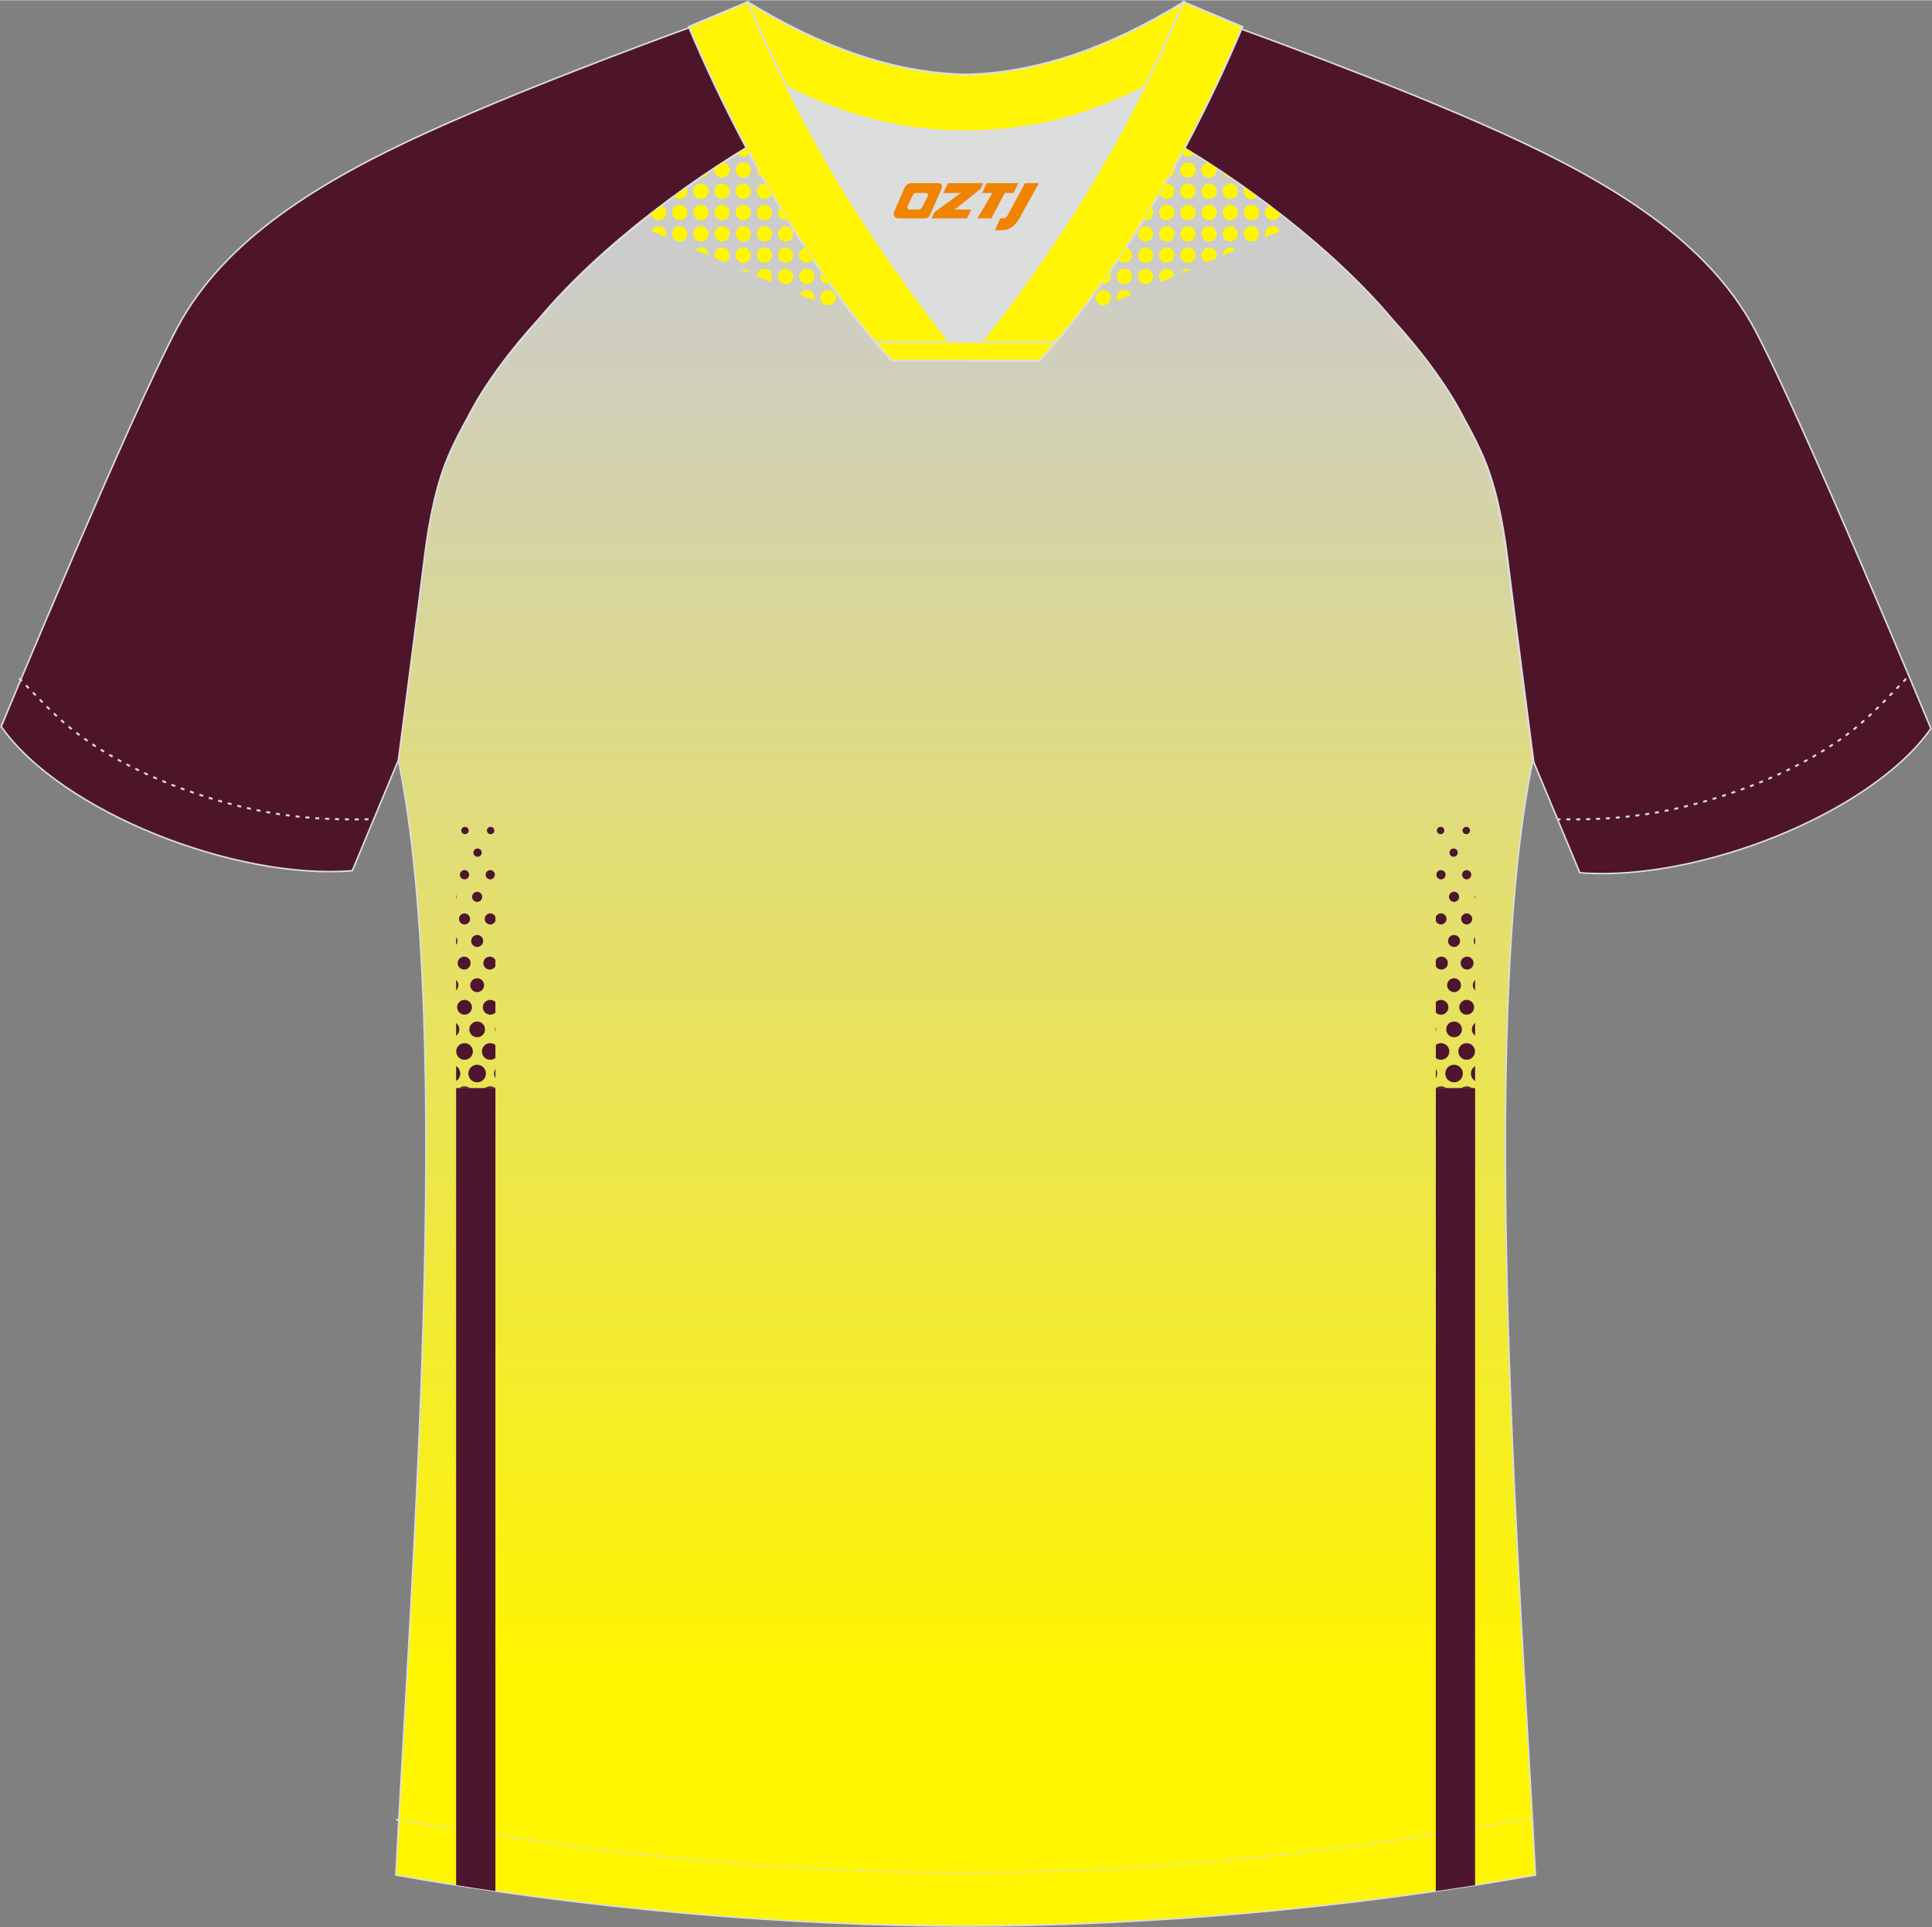
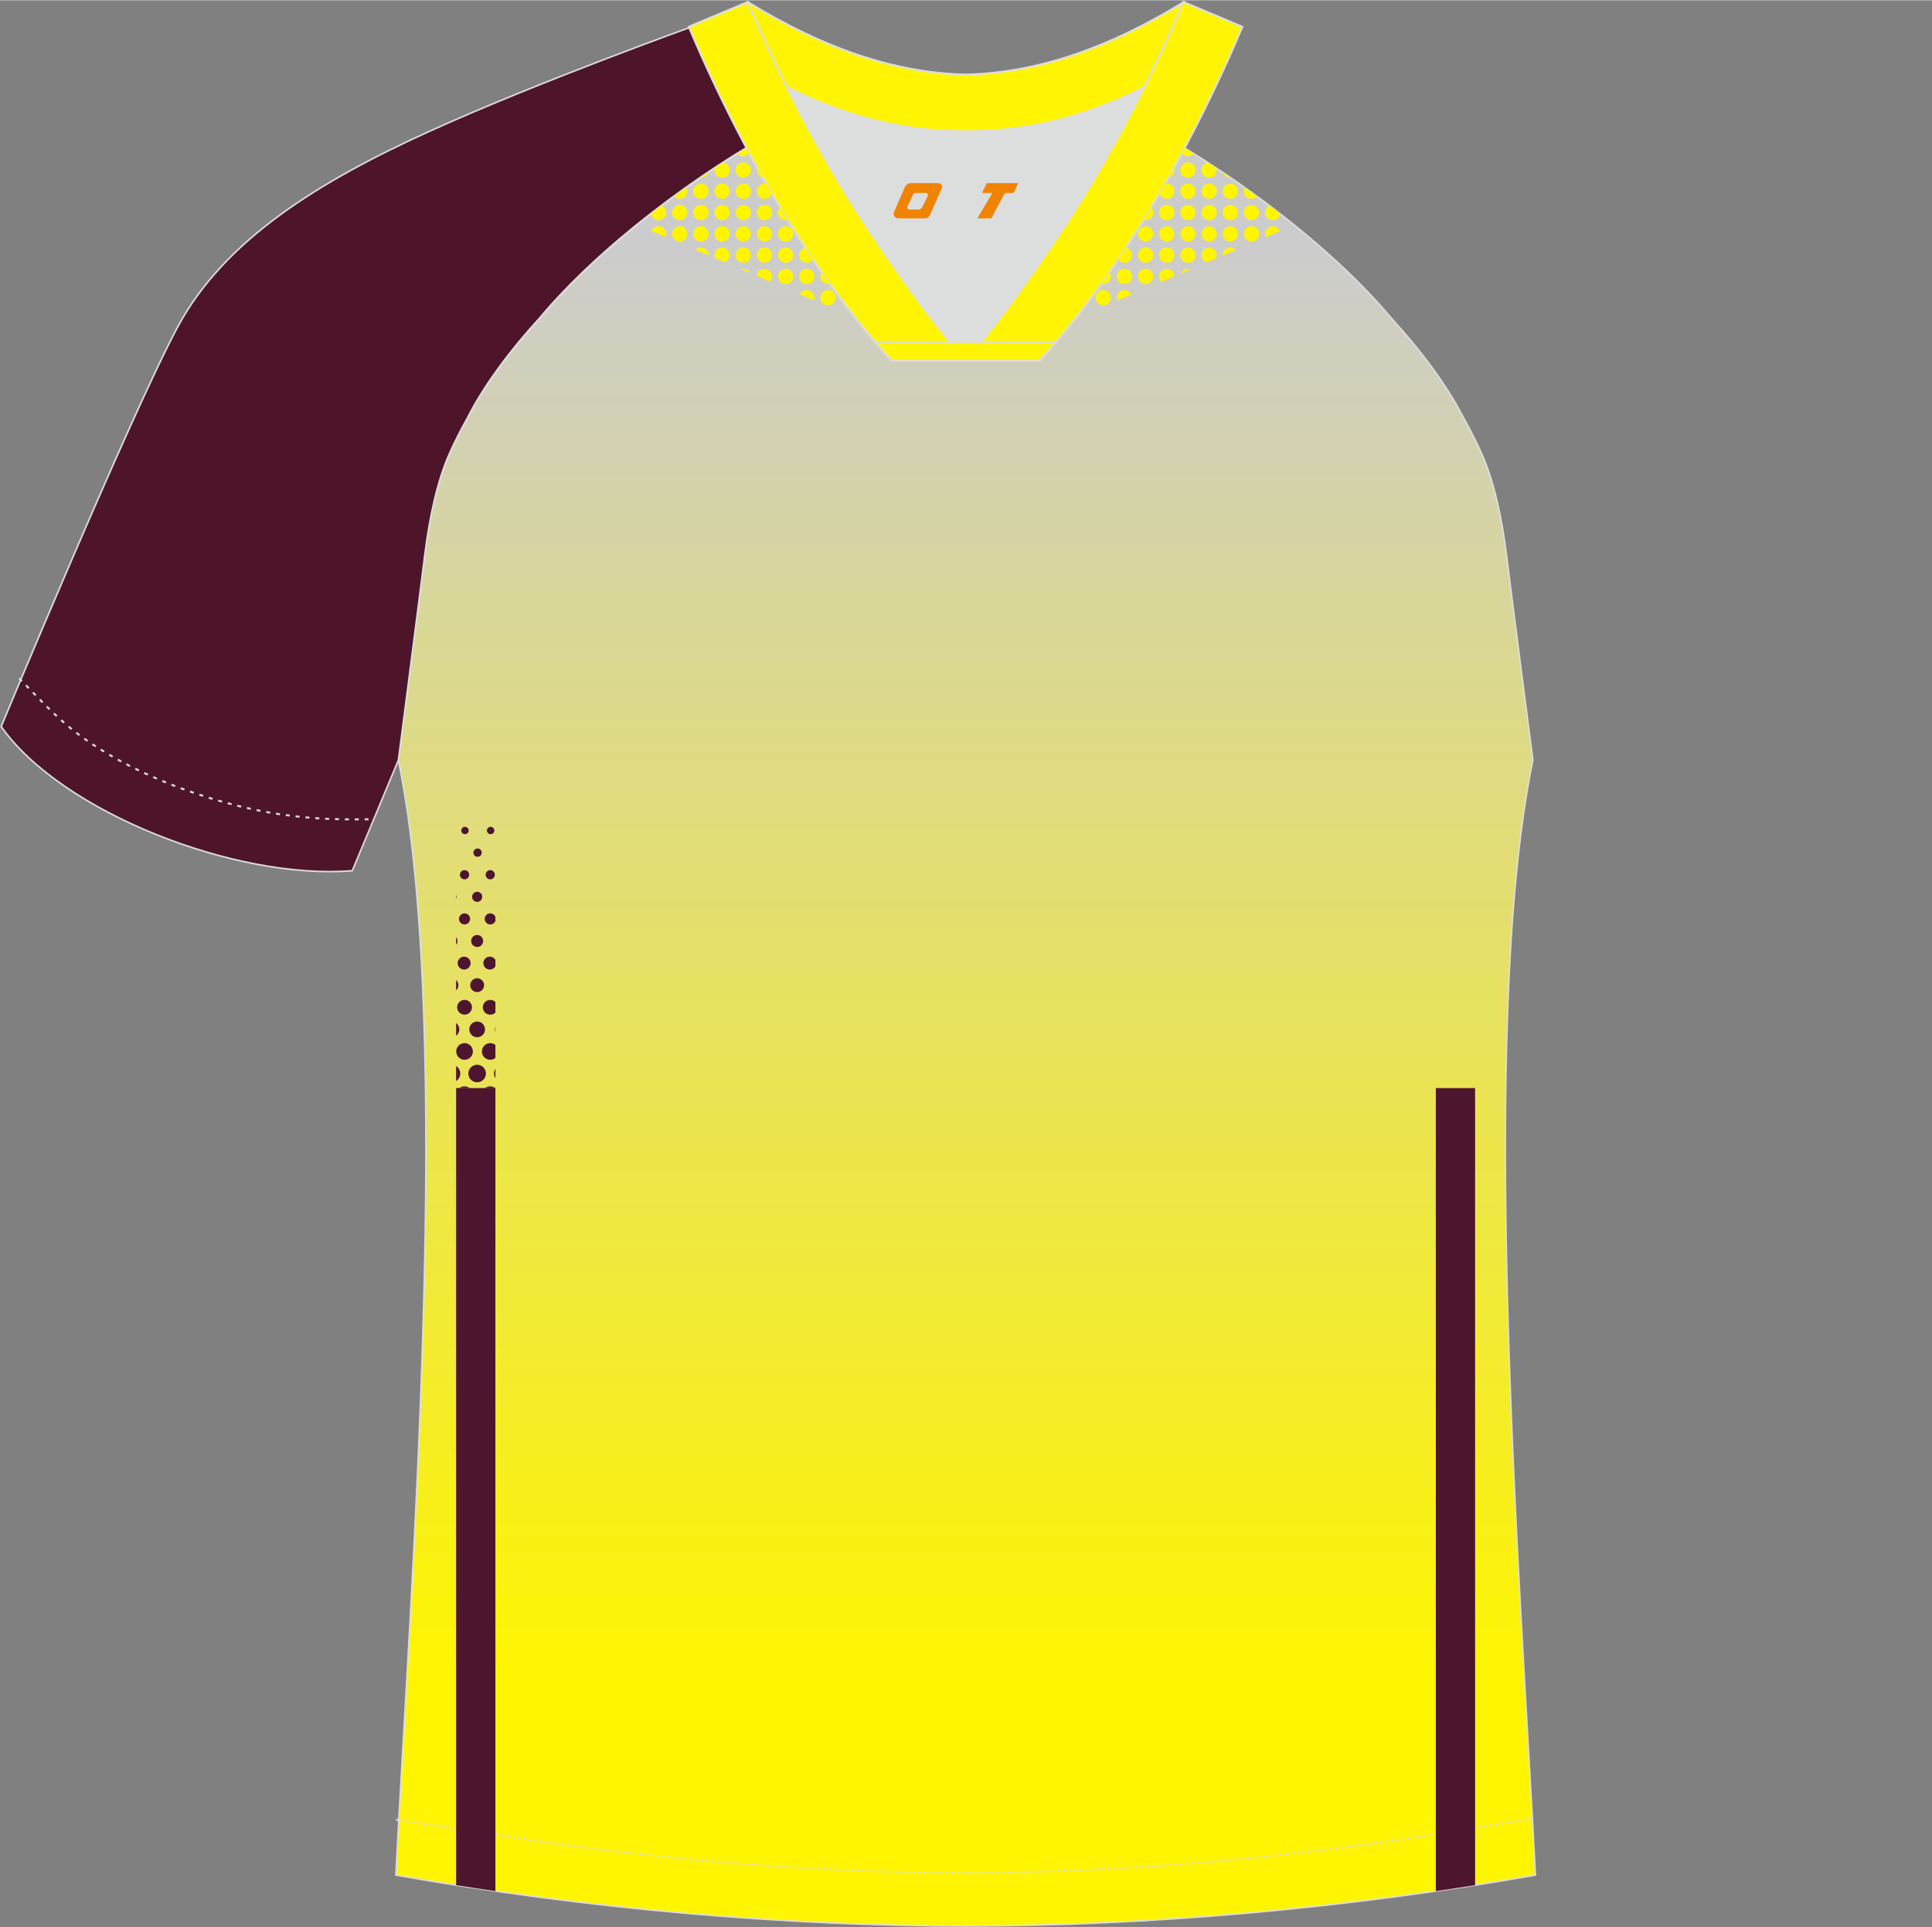
<svg xmlns="http://www.w3.org/2000/svg" version="1.1" id="图层_1" x="0px" y="0px" width="374px" height="373px" viewBox="-118.06 210.33 373.8 372.7" enable-background="new -118.06 210.33 373.8 372.7" xml:space="preserve">
  <rect x="-118.06" y="210.33" width="373.8" height="372.7" fill="#808080" stroke="none" />
  <g id="XMLID_20_">
-     <path fill="#4E152A" stroke="#DCDDDD" stroke-width="0.3" stroke-miterlimit="22.926" d="M104.03,235.06   c7.08-5.95,12.46-12.55,16.99-19.55c0,0,30.63,10.99,51.78,20.61c21.15,9.61,39.54,20.88,48.62,37.85s34.11,77.23,34.11,77.23   c-11.56,16.47-45.26,29.73-67.93,27.9l-8.91-21.4c0,0-3.8-29.24-5.12-39.81c-0.85-6.78-2.31-14.06-4.84-19.68   c-1.01-2.25-2.15-4.48-3.4-6.7c-3.26-6.52-8.77-13.67-13.7-19.02C139.74,258.23,120.39,243.8,104.03,235.06z" />
    <linearGradient id="SVGID_1_" gradientUnits="userSpaceOnUse" x1="-1924.201" y1="587.158" x2="-1924.201" y2="311.36" gradientTransform="matrix(1 0 0 1 1992.971 -52.389)">
      <stop offset="0" style="stop-color:#FFF500" />
      <stop offset="1" style="stop-color:#CCCCCC" />
    </linearGradient>
    <path fill="url(#SVGID_1_)" stroke="#DCDDDD" stroke-width="0.3" stroke-miterlimit="22.926" d="M173.41,317.62   c1.27,10.18,4.85,37.71,5.11,39.69c-10.86,52.55-2.19,162.18,0.49,215.68c-36.81,6.52-75.42,9.83-110.24,9.86   c-34.82-0.03-73.43-3.33-110.24-9.86c2.68-53.5,11.35-163.13,0.49-215.68c0.25-1.98,3.83-29.51,5.1-39.69   c0.85-6.78,2.31-14.06,4.84-19.68c1.01-2.25,2.15-4.48,3.4-6.7c3.26-6.52,8.77-13.67,13.69-19.02   c11.2-13.44,29.03-27.02,44.74-35.86c0.96-0.54-1.02-15.4-0.07-15.91c3.94,3.31,25.19,3.25,30.32,6.12l-2.65,0.68   c6.1,2.82,12.98,4.24,19.71,4.25c6.74-0.01-2.73-1.43,3.36-4.26l5.69-2.51c5.14-2.86,16.2-2.27,20.14-5.59   c0.73,0.39-1.96,16.43-1.22,16.84c15.87,8.82,34.04,22.6,45.4,36.23c4.92,5.36,10.44,12.51,13.7,19.02c1.25,2.22,2.39,4.46,3.4,6.7   C171.1,303.56,172.57,310.84,173.41,317.62z" />
    <path fill="#4E152A" stroke="#DCDDDD" stroke-width="0.3" stroke-miterlimit="22.926" d="M33.67,234.67   c-7.08-5.95-12.46-12.55-16.99-19.54c0,0-30.63,10.99-51.78,20.61c-21.15,9.61-39.54,20.88-48.62,37.85s-34.11,77.23-34.11,77.23   c11.56,16.47,45.25,29.73,67.93,27.89l8.92-21.4c0,0,3.8-29.24,5.12-39.81c0.85-6.78,2.31-14.06,4.84-19.68   c1.01-2.25,2.15-4.48,3.4-6.7c3.26-6.52,8.77-13.67,13.69-19.02C-2.05,257.84,17.3,243.41,33.67,234.67z" />
    <path fill="none" stroke="#DCDDDD" stroke-width="0.38" stroke-miterlimit="22.926" stroke-dasharray="0.765,1.147" d="   M-114.35,341.48c2.92,3.02,6.09,6.41,9.27,9.1c10.32,8.74,27.36,15.21,41.6,17.27c5.61,0.81,10.34,0.99,16.71,0.91" />
    <path fill="none" stroke="#DCDDDD" stroke-width="0.38" stroke-miterlimit="22.926" stroke-dasharray="0.432,0.648" d="   M-41.42,562.25c1.31,0.21,15.14,2.3,16.45,2.51c30.89,4.95,61.95,7.77,93.3,7.77c30.85,0,61.41-2.73,91.81-7.53   c1.81-0.28,16.13-2.59,17.93-2.89" />
-     <path fill="none" stroke="#DCDDDD" stroke-width="0.38" stroke-miterlimit="22.926" stroke-dasharray="0.765,1.147" d="   M250.74,341.56c-2.9,3-6.04,6.35-9.19,9.02c-10.31,8.74-27.36,15.21-41.6,17.27c-5.61,0.81-10.34,0.99-16.71,0.91" />
    <path fill="#FFF503" stroke="#DCDDDD" stroke-width="0.38" stroke-miterlimit="22.926" d="M27.3,223.23   c13.69,8.44,27.53,12.57,41.51,12.42c13.98,0.15,27.82-3.98,41.51-12.42c1.75-6.97,0.68-12.56,0.68-12.56   c-14.63,8.96-28.42,13.72-42.2,14.04c-13.77-0.31-27.57-5.07-42.2-14.04C26.62,210.66,25.55,216.26,27.3,223.23z" />
    <path fill="#DCDDDD" d="M99.98,228.77c-10.31,4.7-20.7,6.99-31.17,6.88c-10.47,0.11-20.86-2.17-31.17-6.88   c-1.16-0.53-2.32-1.09-3.48-1.68c4.1,8.24,8.7,16.46,13.6,24.17c4.88,7.67,14.79,21.97,21.04,28.72l-0.04,0.06   c6.25-6.75,16.15-21.05,21.04-28.72c4.91-7.71,9.5-15.93,13.6-24.17l0.02-0.04C102.28,227.69,101.13,228.25,99.98,228.77z" />
    <path fill="#FFF503" stroke="#DCDDDD" stroke-width="0.38" stroke-miterlimit="22.926" d="M33.99,226.74   c-2.69-5.4-5.15-10.81-7.37-16.08l-11.41,4.8c3.2,7.6,6.93,15.5,11.06,23.25c8.22,15.44,17.99,30.33,28.21,41.32h14.28l0.04-0.06   c-6.25-6.75-16.15-21.05-21.04-28.72c-4.91-7.71-9.5-15.93-13.6-24.17C34.1,226.97,34.04,226.86,33.99,226.74z" />
    <path fill="#FFF503" stroke="#DCDDDD" stroke-width="0.38" stroke-miterlimit="22.926" d="M103.54,226.74   c2.68-5.4,5.16-10.81,7.37-16.08l11.4,4.81c-3.2,7.6-6.93,15.5-11.06,23.25c-8.22,15.44-18,30.33-28.21,41.32H68.76l-0.04-0.06   c6.25-6.75,16.15-21.05,21.04-28.72c4.91-7.71,9.5-15.93,13.6-24.17C103.43,226.97,103.49,226.86,103.54,226.74z" />
    <path fill="#FFF501" d="M7.9,251.63c0.68-0.53,1.37-1.06,2.06-1.58c0.52,0.23,0.87,0.75,0.87,1.35c0,0.81-0.66,1.48-1.48,1.48   C8.63,252.88,8.01,252.34,7.9,251.63L7.9,251.63z M12.36,248.27c0.79-0.58,1.59-1.15,2.38-1.72c0.12,0.22,0.19,0.47,0.19,0.73   c0,0.81-0.66,1.48-1.48,1.48C13.02,248.76,12.63,248.57,12.36,248.27L12.36,248.27z M17.49,244.65c0.49-0.33,0.98-0.66,1.46-0.99   c-0.2,0.58-0.75,0.99-1.4,0.99H17.49L17.49,244.65z M20.22,242.81c0.56-0.37,1.12-0.73,1.68-1.09c0.7,0.12,1.23,0.72,1.23,1.46   c0,0.81-0.66,1.48-1.48,1.48s-1.48-0.66-1.48-1.48C20.18,243.05,20.19,242.93,20.22,242.81L20.22,242.81z M24.62,240   c0.59-0.36,1.18-0.73,1.76-1.08c0.18,0.34,0.36,0.68,0.55,1.02c-0.27,0.36-0.7,0.59-1.18,0.59C25.29,240.53,24.89,240.33,24.62,240   L24.62,240z M111.15,238.92c0.59,0.35,1.17,0.71,1.76,1.08c-0.27,0.32-0.68,0.53-1.13,0.53c-0.48,0-0.91-0.23-1.18-0.59   L111.15,238.92L111.15,238.92z M115.63,241.72c0.56,0.36,1.12,0.73,1.68,1.09c0.03,0.12,0.04,0.24,0.04,0.36   c0,0.81-0.66,1.48-1.48,1.48s-1.48-0.66-1.48-1.48C114.4,242.44,114.93,241.83,115.63,241.72L115.63,241.72z M118.58,243.66   c0.49,0.33,0.98,0.66,1.46,0.99h-0.07C119.33,244.65,118.78,244.23,118.58,243.66L118.58,243.66z M122.79,246.56   c0.8,0.56,1.59,1.14,2.38,1.72c-0.27,0.3-0.66,0.49-1.1,0.49c-0.82,0-1.48-0.66-1.48-1.48   C122.59,247.02,122.67,246.77,122.79,246.56L122.79,246.56z M127.57,250.06c0.69,0.52,1.38,1.05,2.06,1.58   c-0.11,0.71-0.72,1.25-1.46,1.25c-0.81,0-1.48-0.66-1.48-1.48C126.69,250.8,127.05,250.29,127.57,250.06L127.57,250.06z    M39.42,268.39c0.06-0.16,0.09-0.34,0.09-0.52c0-0.81-0.66-1.48-1.48-1.48c-0.59,0-1.09,0.34-1.33,0.84L39.42,268.39L39.42,268.39z    M42.14,269.34c0.82,0,1.48-0.66,1.48-1.48s-0.66-1.48-1.48-1.48c-0.81,0-1.48,0.66-1.48,1.48S41.32,269.34,42.14,269.34   L42.14,269.34z M44.86,268.42c0.1,0.24,0.25,0.44,0.45,0.6L44.86,268.42L44.86,268.42z M92.21,269.03c0.2-0.16,0.35-0.36,0.45-0.6   L92.21,269.03L92.21,269.03z M95.39,269.34c0.81,0,1.48-0.66,1.48-1.48s-0.66-1.48-1.48-1.48s-1.48,0.66-1.48,1.48   S94.58,269.34,95.39,269.34L95.39,269.34z M100.83,267.26c-0.23-0.51-0.75-0.87-1.35-0.87c-0.82,0-1.48,0.66-1.48,1.48   c0,0.19,0.04,0.38,0.1,0.55L100.83,267.26L100.83,267.26z M35.12,227.57l0.02,0.01l0,0L35.12,227.57L35.12,227.57z M103.26,227.19   l0.07-0.04l0,0L103.26,227.19L103.26,227.19z M43.56,231.2L43.56,231.2l-0.04-0.02L43.56,231.2L43.56,231.2z M59.98,235.17   L59.98,235.17l-0.27-0.03L59.98,235.17L59.98,235.17z M63.97,235.53L63.97,235.53l-0.26-0.02L63.97,235.53L63.97,235.53z    M65.4,235.6L65.4,235.6h0.04H65.4L65.4,235.6z M77.55,235.18L77.55,235.18l0.27-0.03L77.55,235.18L77.55,235.18z M25.75,244.65   c0.81,0,1.48-0.66,1.48-1.48c0-0.82-0.66-1.48-1.48-1.48s-1.48,0.66-1.48,1.48C24.27,243.99,24.93,244.65,25.75,244.65   L25.75,244.65z M28.44,242.72c-0.05,0.14-0.07,0.29-0.07,0.45c0,0.69,0.48,1.28,1.13,1.43C29.14,243.98,28.79,243.35,28.44,242.72   L28.44,242.72z M108.03,244.61c0.65-0.16,1.13-0.74,1.13-1.43c0-0.16-0.02-0.31-0.07-0.45   C108.74,243.35,108.39,243.98,108.03,244.61L108.03,244.61z M111.78,244.65c0.82,0,1.48-0.66,1.48-1.48c0-0.82-0.66-1.48-1.48-1.48   c-0.81,0-1.48,0.66-1.48,1.48C110.3,243.99,110.97,244.65,111.78,244.65L111.78,244.65z M17.56,248.76c0.81,0,1.48-0.66,1.48-1.48   c0-0.81-0.66-1.48-1.48-1.48s-1.48,0.66-1.48,1.48C16.08,248.1,16.74,248.76,17.56,248.76L17.56,248.76z M21.65,248.76   c0.81,0,1.48-0.66,1.48-1.48c0-0.81-0.66-1.48-1.48-1.48s-1.48,0.66-1.48,1.48C20.18,248.1,20.84,248.76,21.65,248.76L21.65,248.76   z M25.75,248.76c0.81,0,1.48-0.66,1.48-1.48c0-0.81-0.66-1.48-1.48-1.48s-1.48,0.66-1.48,1.48   C24.27,248.1,24.93,248.76,25.75,248.76L25.75,248.76z M29.85,248.76c0.68,0,1.24-0.45,1.42-1.07c-0.35-0.61-0.71-1.22-1.06-1.84   c-0.12-0.03-0.24-0.04-0.36-0.04c-0.82,0-1.48,0.66-1.48,1.48C28.37,248.1,29.03,248.76,29.85,248.76L29.85,248.76z M107.68,248.76   c0.82,0,1.48-0.66,1.48-1.48c0-0.81-0.66-1.48-1.48-1.48c-0.12,0-0.24,0.02-0.36,0.04c-0.35,0.61-0.7,1.23-1.06,1.84   C106.44,248.31,107.01,248.76,107.68,248.76L107.68,248.76z M111.78,248.76c0.82,0,1.48-0.66,1.48-1.48c0-0.81-0.66-1.48-1.48-1.48   c-0.81,0-1.48,0.66-1.48,1.48C110.3,248.1,110.97,248.76,111.78,248.76L111.78,248.76z M115.88,248.76c0.82,0,1.48-0.66,1.48-1.48   c0-0.81-0.66-1.48-1.48-1.48s-1.48,0.66-1.48,1.48C114.4,248.1,115.06,248.76,115.88,248.76L115.88,248.76z M119.97,248.76   c0.82,0,1.48-0.66,1.48-1.48c0-0.81-0.66-1.48-1.48-1.48c-0.81,0-1.48,0.66-1.48,1.48C118.5,248.1,119.16,248.76,119.97,248.76   L119.97,248.76z M13.46,252.88c0.82,0,1.48-0.66,1.48-1.48c0-0.82-0.66-1.48-1.48-1.48s-1.48,0.66-1.48,1.48   C11.98,252.22,12.64,252.88,13.46,252.88L13.46,252.88z M17.56,252.88c0.81,0,1.48-0.66,1.48-1.48c0-0.82-0.66-1.48-1.48-1.48   s-1.48,0.66-1.48,1.48C16.08,252.22,16.74,252.88,17.56,252.88L17.56,252.88z M21.65,252.88c0.81,0,1.48-0.66,1.48-1.48   c0-0.82-0.66-1.48-1.48-1.48s-1.48,0.66-1.48,1.48C20.18,252.22,20.84,252.88,21.65,252.88L21.65,252.88z M25.75,252.88   c0.81,0,1.48-0.66,1.48-1.48c0-0.82-0.66-1.48-1.48-1.48s-1.48,0.66-1.48,1.48C24.27,252.22,24.93,252.88,25.75,252.88   L25.75,252.88z M29.85,252.88c0.82,0,1.48-0.66,1.48-1.48c0-0.82-0.66-1.48-1.48-1.48s-1.48,0.66-1.48,1.48   C28.37,252.22,29.03,252.88,29.85,252.88L29.85,252.88z M33.94,252.88c0.14,0,0.27-0.02,0.39-0.05c-0.49-0.81-0.99-1.61-1.47-2.43   c-0.24,0.26-0.4,0.62-0.4,1.01C32.47,252.22,33.13,252.88,33.94,252.88L33.94,252.88z M103.59,252.88c0.82,0,1.48-0.66,1.48-1.48   c0-0.39-0.15-0.74-0.4-1.01c-0.49,0.81-0.98,1.62-1.47,2.43C103.32,252.86,103.45,252.88,103.59,252.88L103.59,252.88z    M107.68,252.88c0.82,0,1.48-0.66,1.48-1.48c0-0.82-0.66-1.48-1.48-1.48s-1.48,0.66-1.48,1.48   C106.21,252.22,106.87,252.88,107.68,252.88L107.68,252.88z M111.78,252.88c0.82,0,1.48-0.66,1.48-1.48c0-0.82-0.66-1.48-1.48-1.48   c-0.81,0-1.48,0.66-1.48,1.48C110.3,252.22,110.97,252.88,111.78,252.88L111.78,252.88z M115.88,252.88c0.82,0,1.48-0.66,1.48-1.48   c0-0.82-0.66-1.48-1.48-1.48s-1.48,0.66-1.48,1.48C114.4,252.22,115.06,252.88,115.88,252.88L115.88,252.88z M119.97,252.88   c0.82,0,1.48-0.66,1.48-1.48c0-0.82-0.66-1.48-1.48-1.48c-0.81,0-1.48,0.66-1.48,1.48C118.5,252.22,119.16,252.88,119.97,252.88   L119.97,252.88z M124.07,252.88c0.81,0,1.48-0.66,1.48-1.48c0-0.82-0.66-1.48-1.48-1.48c-0.82,0-1.48,0.66-1.48,1.48   C122.59,252.22,123.25,252.88,124.07,252.88L124.07,252.88z M10.71,256.13c0.08-0.19,0.13-0.39,0.13-0.61   c0-0.81-0.66-1.48-1.48-1.48c-0.62,0-1.15,0.38-1.37,0.92L10.71,256.13L10.71,256.13z M13.46,257c0.82,0,1.48-0.66,1.48-1.48   c0-0.81-0.66-1.48-1.48-1.48s-1.48,0.66-1.48,1.48C11.98,256.34,12.64,257,13.46,257L13.46,257z M17.56,257   c0.81,0,1.48-0.66,1.48-1.48c0-0.81-0.66-1.48-1.48-1.48s-1.48,0.66-1.48,1.48S16.74,257,17.56,257L17.56,257z M21.65,257   c0.81,0,1.48-0.66,1.48-1.48c0-0.81-0.66-1.48-1.48-1.48s-1.48,0.66-1.48,1.48C20.18,256.34,20.84,257,21.65,257L21.65,257z    M25.75,257c0.81,0,1.48-0.66,1.48-1.48c0-0.81-0.66-1.48-1.48-1.48s-1.48,0.66-1.48,1.48S24.93,257,25.75,257L25.75,257z    M29.85,257c0.82,0,1.48-0.66,1.48-1.48c0-0.81-0.66-1.48-1.48-1.48s-1.48,0.66-1.48,1.48C28.37,256.34,29.03,257,29.85,257   L29.85,257z M33.94,257c0.82,0,1.48-0.66,1.48-1.48c0-0.81-0.66-1.48-1.48-1.48s-1.48,0.66-1.48,1.48   C32.47,256.34,33.13,257,33.94,257L33.94,257z M103.59,257c0.82,0,1.48-0.66,1.48-1.48c0-0.81-0.66-1.48-1.48-1.48   c-0.81,0-1.48,0.66-1.48,1.48S102.77,257,103.59,257L103.59,257z M107.68,257c0.82,0,1.48-0.66,1.48-1.48   c0-0.81-0.66-1.48-1.48-1.48s-1.48,0.66-1.48,1.48C106.21,256.34,106.87,257,107.68,257L107.68,257z M111.78,257   c0.82,0,1.48-0.66,1.48-1.48c0-0.81-0.66-1.48-1.48-1.48c-0.81,0-1.48,0.66-1.48,1.48S110.97,257,111.78,257L111.78,257z    M115.88,257c0.82,0,1.48-0.66,1.48-1.48c0-0.81-0.66-1.48-1.48-1.48s-1.48,0.66-1.48,1.48C114.4,256.34,115.06,257,115.88,257   L115.88,257z M119.97,257c0.82,0,1.48-0.66,1.48-1.48c0-0.81-0.66-1.48-1.48-1.48c-0.81,0-1.48,0.66-1.48,1.48   C118.5,256.34,119.16,257,119.97,257L119.97,257z M124.07,257c0.81,0,1.48-0.66,1.48-1.48c0-0.81-0.66-1.48-1.48-1.48   c-0.82,0-1.48,0.66-1.48,1.48C122.59,256.34,123.25,257,124.07,257L124.07,257z M129.55,255c-0.21-0.56-0.75-0.96-1.38-0.96   c-0.81,0-1.48,0.66-1.48,1.48c0,0.23,0.05,0.44,0.15,0.64L129.55,255L129.55,255z M19.03,259.68v-0.05c0-0.81-0.66-1.48-1.48-1.48   c-0.41,0-0.79,0.17-1.05,0.44L19.03,259.68L19.03,259.68z M22.17,261.02c0.56-0.21,0.96-0.75,0.96-1.38c0-0.81-0.66-1.48-1.48-1.48   s-1.48,0.66-1.48,1.48c0,0.21,0.04,0.41,0.12,0.59L22.17,261.02L22.17,261.02z M25.75,261.11c0.81,0,1.48-0.66,1.48-1.48   s-0.66-1.48-1.48-1.48s-1.48,0.66-1.48,1.48S24.93,261.11,25.75,261.11L25.75,261.11z M29.85,261.11c0.82,0,1.48-0.66,1.48-1.48   s-0.66-1.48-1.48-1.48s-1.48,0.66-1.48,1.48S29.03,261.11,29.85,261.11L29.85,261.11z M33.94,261.11c0.82,0,1.48-0.66,1.48-1.48   s-0.66-1.48-1.48-1.48s-1.48,0.66-1.48,1.48S33.13,261.11,33.94,261.11L33.94,261.11z M38.04,261.11c0.5,0,0.94-0.25,1.21-0.63   c-0.51-0.76-1.01-1.52-1.52-2.29c-0.67,0.14-1.17,0.73-1.17,1.44C36.56,260.45,37.22,261.11,38.04,261.11L38.04,261.11z    M99.49,261.11c0.82,0,1.48-0.66,1.48-1.48c0-0.71-0.5-1.3-1.17-1.44c-0.5,0.77-1.01,1.53-1.52,2.29   C98.55,260.86,98.99,261.11,99.49,261.11L99.49,261.11z M103.59,261.11c0.82,0,1.48-0.66,1.48-1.48s-0.66-1.48-1.48-1.48   c-0.81,0-1.48,0.66-1.48,1.48S102.77,261.11,103.59,261.11L103.59,261.11z M107.68,261.11c0.82,0,1.48-0.66,1.48-1.48   s-0.66-1.48-1.48-1.48s-1.48,0.66-1.48,1.48S106.87,261.11,107.68,261.11L107.68,261.11z M111.78,261.11   c0.82,0,1.48-0.66,1.48-1.48s-0.66-1.48-1.48-1.48c-0.81,0-1.48,0.66-1.48,1.48S110.97,261.11,111.78,261.11L111.78,261.11z    M117.21,260.27c0.09-0.19,0.14-0.4,0.14-0.63c0-0.81-0.66-1.48-1.48-1.48s-1.48,0.66-1.48,1.48c0,0.65,0.42,1.2,1.01,1.4   L117.21,260.27L117.21,260.27z M121.05,258.63c-0.27-0.29-0.65-0.47-1.08-0.47c-0.81,0-1.48,0.66-1.48,1.48c0,0.03,0,0.05,0,0.08   L121.05,258.63L121.05,258.63z M27.08,263.12c-0.24-0.5-0.74-0.85-1.33-0.85c-0.16,0-0.32,0.03-0.47,0.08L27.08,263.12   L27.08,263.12z M30.92,264.76c0.25-0.26,0.4-0.62,0.4-1.01c0-0.81-0.66-1.48-1.48-1.48c-0.79,0-1.43,0.62-1.47,1.4L30.92,264.76   L30.92,264.76z M33.94,265.23c0.82,0,1.48-0.66,1.48-1.48c0-0.82-0.66-1.48-1.48-1.48s-1.48,0.66-1.48,1.48   C32.47,264.57,33.13,265.23,33.94,265.23L33.94,265.23z M38.04,265.23c0.82,0,1.48-0.66,1.48-1.48c0-0.82-0.66-1.48-1.48-1.48   s-1.48,0.66-1.48,1.48C36.56,264.57,37.22,265.23,38.04,265.23L38.04,265.23z M42.14,265.23c0.13,0,0.25-0.02,0.36-0.04   c-0.53-0.74-1.06-1.5-1.59-2.26c-0.16,0.24-0.25,0.52-0.25,0.83C40.66,264.57,41.32,265.23,42.14,265.23L42.14,265.23z    M95.39,265.23c0.81,0,1.48-0.66,1.48-1.48c0-0.31-0.09-0.59-0.25-0.83c-0.52,0.76-1.05,1.51-1.59,2.26   C95.15,265.21,95.27,265.23,95.39,265.23L95.39,265.23z M99.49,265.23c0.82,0,1.48-0.66,1.48-1.48c0-0.82-0.66-1.48-1.48-1.48   s-1.48,0.66-1.48,1.48C98.01,264.57,98.67,265.23,99.49,265.23L99.49,265.23z M103.59,265.23c0.82,0,1.48-0.66,1.48-1.48   c0-0.82-0.66-1.48-1.48-1.48c-0.81,0-1.48,0.66-1.48,1.48C102.11,264.57,102.77,265.23,103.59,265.23L103.59,265.23z    M109.16,263.71c-0.02-0.79-0.68-1.43-1.48-1.43c-0.82,0-1.48,0.66-1.48,1.48c0,0.4,0.16,0.77,0.42,1.03L109.16,263.71   L109.16,263.71z M112.29,262.37c-0.16-0.06-0.33-0.09-0.51-0.09c-0.6,0-1.13,0.37-1.35,0.89L112.29,262.37z" />
    <path fill="#4E152E" d="M-29.81,420.75h7.6v155.34c-2.54-0.37-5.07-0.75-7.6-1.15V420.75z" />
    <path fill="#4E152E" d="M-22.21,387.64v0.78c-0.15,0.4-0.54,0.68-1,0.68c-0.59,0-1.07-0.48-1.07-1.07c0-0.59,0.48-1.07,1.07-1.07   C-22.76,386.96-22.37,387.24-22.21,387.64L-22.21,387.64z M-22.21,395.95v1.26c-0.22,0.37-0.62,0.62-1.08,0.62   c-0.69,0-1.25-0.56-1.25-1.25s0.56-1.25,1.25-1.25C-22.83,395.33-22.43,395.58-22.21,395.95L-22.21,395.95z M-22.21,404.1v2.05   c-0.26,0.25-0.61,0.41-1,0.41c-0.79,0-1.43-0.64-1.43-1.43c0-0.79,0.64-1.43,1.43-1.43C-22.82,403.69-22.47,403.85-22.21,404.1   L-22.21,404.1z M-22.21,408.92v0.97c-0.05-0.15-0.08-0.31-0.08-0.48C-22.29,409.24-22.26,409.07-22.21,408.92L-22.21,408.92z    M-22.21,412.41v2.52c-0.28,0.22-0.62,0.35-1,0.35c-0.89,0-1.61-0.72-1.61-1.61c0-0.89,0.72-1.61,1.61-1.61   C-22.83,412.06-22.49,412.19-22.21,412.41L-22.21,412.41z M-22.21,417.05v1.8c-0.16-0.26-0.26-0.57-0.26-0.9   C-22.47,417.61-22.37,417.31-22.21,417.05L-22.21,417.05z M-22.21,420.73v0.02h-2.03c0.29-0.21,0.65-0.33,1.03-0.33   C-22.84,420.43-22.5,420.54-22.21,420.73L-22.21,420.73z M-27.15,420.75h-2.06c0.29-0.21,0.65-0.33,1.03-0.33   C-27.8,420.43-27.44,420.55-27.15,420.75L-27.15,420.75z M-29.81,419.39v-2.89c0.48,0.3,0.8,0.84,0.8,1.44   S-29.33,419.09-29.81,419.39L-29.81,419.39z M-29.81,410.63v-2.46c0.38,0.28,0.62,0.72,0.62,1.23   C-29.19,409.91-29.43,410.35-29.81,410.63L-29.81,410.63z M-29.81,401.85v-1.99c0.27,0.24,0.44,0.6,0.44,1   C-29.36,401.25-29.54,401.6-29.81,401.85L-29.81,401.85z M-29.81,393.04v-1.48c0.17,0.2,0.26,0.46,0.26,0.74   C-29.54,392.59-29.64,392.84-29.81,393.04L-29.81,393.04z M-29.81,384.16v-0.8c0.06,0.12,0.09,0.26,0.09,0.4   C-29.72,383.9-29.75,384.04-29.81,384.16L-29.81,384.16z M-25.74,416.24c-0.94,0-1.7,0.76-1.7,1.7s0.76,1.7,1.7,1.7   s1.7-0.76,1.7-1.7C-24.04,417.01-24.8,416.24-25.74,416.24L-25.74,416.24z M-28.18,412.06c-0.89,0-1.61,0.72-1.61,1.61   c0,0.89,0.72,1.61,1.61,1.61s1.61-0.72,1.61-1.61C-26.57,412.78-27.29,412.06-28.18,412.06L-28.18,412.06z M-25.74,407.88   c-0.84,0-1.52,0.68-1.52,1.52c0,0.84,0.68,1.52,1.52,1.52s1.52-0.68,1.52-1.52C-24.22,408.56-24.9,407.88-25.74,407.88   L-25.74,407.88z M-28.18,403.69c-0.79,0-1.43,0.64-1.43,1.43c0,0.79,0.64,1.43,1.43,1.43s1.43-0.64,1.43-1.43   C-26.75,404.33-27.39,403.69-28.18,403.69L-28.18,403.69z M-25.74,399.51c-0.74,0-1.34,0.6-1.34,1.34s0.6,1.34,1.34,1.34   s1.34-0.6,1.34-1.34S-25,399.51-25.74,399.51L-25.74,399.51z M-28.26,395.33c-0.69,0-1.25,0.56-1.25,1.25s0.56,1.25,1.25,1.25   s1.25-0.56,1.25-1.25S-27.57,395.33-28.26,395.33L-28.26,395.33z M-25.74,391.14c-0.64,0-1.16,0.52-1.16,1.16   c0,0.64,0.52,1.16,1.16,1.16s1.16-0.52,1.16-1.16C-24.58,391.66-25.09,391.14-25.74,391.14L-25.74,391.14z M-28.18,386.96   c-0.59,0-1.07,0.48-1.07,1.07c0,0.59,0.48,1.07,1.07,1.07s1.07-0.48,1.07-1.07C-27.11,387.44-27.59,386.96-28.18,386.96   L-28.18,386.96z M-25.74,382.78c-0.54,0-0.98,0.44-0.98,0.98c0,0.54,0.44,0.98,0.98,0.98s0.98-0.44,0.98-0.98   C-24.75,383.22-25.19,382.78-25.74,382.78L-25.74,382.78z M-23.21,378.59c-0.49,0-0.89,0.4-0.89,0.89c0,0.49,0.4,0.9,0.89,0.9   s0.89-0.4,0.89-0.9C-22.32,378.99-22.72,378.59-23.21,378.59L-23.21,378.59z M-28.18,378.59c-0.49,0-0.9,0.4-0.9,0.89   c0,0.49,0.4,0.9,0.9,0.9c0.49,0,0.89-0.4,0.89-0.9C-27.29,378.99-27.69,378.59-28.18,378.59L-28.18,378.59z M-25.66,374.41   c-0.44,0-0.81,0.36-0.81,0.8s0.36,0.8,0.81,0.8s0.81-0.36,0.81-0.8S-25.21,374.41-25.66,374.41L-25.66,374.41z M-23.13,370.22   c-0.4,0-0.72,0.32-0.72,0.71c0,0.4,0.32,0.71,0.72,0.71s0.72-0.32,0.72-0.71C-22.42,370.55-22.74,370.22-23.13,370.22   L-23.13,370.22z M-28.1,370.22c-0.4,0-0.71,0.32-0.71,0.71c0,0.4,0.32,0.71,0.71,0.71s0.72-0.32,0.72-0.71   C-27.38,370.55-27.7,370.22-28.1,370.22z" />
    <path fill="#4E152E" d="M167.34,420.75h-7.6v155.34c2.54-0.37,5.07-0.75,7.6-1.15V420.75z" />
-     <path fill="#4E152E" d="M159.74,387.64v0.78c0.15,0.4,0.55,0.68,1,0.68c0.59,0,1.07-0.48,1.07-1.07c0-0.59-0.48-1.07-1.07-1.07   C160.29,386.96,159.9,387.24,159.74,387.64L159.74,387.64z M159.74,395.95v1.26c0.22,0.37,0.62,0.62,1.08,0.62   c0.69,0,1.25-0.56,1.25-1.25s-0.56-1.25-1.25-1.25C160.36,395.33,159.96,395.58,159.74,395.95L159.74,395.95z M159.74,404.1v2.05   c0.26,0.25,0.61,0.41,1,0.41c0.79,0,1.43-0.64,1.43-1.43c0-0.79-0.64-1.43-1.43-1.43C160.35,403.69,160,403.85,159.74,404.1   L159.74,404.1z M159.74,408.92v0.97c0.05-0.15,0.08-0.31,0.08-0.48C159.82,409.24,159.79,409.07,159.74,408.92L159.74,408.92z    M159.74,412.41v2.52c0.27,0.22,0.62,0.35,1,0.35c0.89,0,1.61-0.72,1.61-1.61c0-0.89-0.72-1.61-1.61-1.61   C160.36,412.06,160.02,412.19,159.74,412.41L159.74,412.41z M159.74,417.05v1.8c0.16-0.26,0.26-0.57,0.26-0.9   C160,417.61,159.9,417.31,159.74,417.05L159.74,417.05z M159.74,420.73v0.02h2.03c-0.29-0.21-0.65-0.33-1.03-0.33   C160.37,420.43,160.03,420.54,159.74,420.73L159.74,420.73z M164.68,420.75h2.06c-0.29-0.21-0.65-0.33-1.03-0.33   C165.33,420.43,164.97,420.55,164.68,420.75L164.68,420.75z M167.34,419.39v-2.89c-0.48,0.3-0.8,0.84-0.8,1.44   C166.53,418.55,166.85,419.09,167.34,419.39L167.34,419.39z M167.34,410.63v-2.46c-0.38,0.28-0.62,0.72-0.62,1.23   C166.72,409.91,166.96,410.35,167.34,410.63L167.34,410.63z M167.34,401.85v-1.99c-0.27,0.24-0.44,0.6-0.44,1   C166.89,401.25,167.06,401.6,167.34,401.85L167.34,401.85z M167.34,393.04v-1.48c-0.17,0.2-0.27,0.46-0.27,0.74   C167.07,392.59,167.17,392.84,167.34,393.04L167.34,393.04z M167.34,384.16v-0.8c-0.05,0.12-0.09,0.26-0.09,0.4   C167.25,383.9,167.28,384.04,167.34,384.16L167.34,384.16z M163.27,416.24c0.94,0,1.7,0.76,1.7,1.7s-0.76,1.7-1.7,1.7   s-1.7-0.76-1.7-1.7C161.57,417.01,162.33,416.24,163.27,416.24L163.27,416.24z M165.71,412.06c0.89,0,1.61,0.72,1.61,1.61   c0,0.89-0.72,1.61-1.61,1.61c-0.89,0-1.61-0.72-1.61-1.61C164.1,412.78,164.82,412.06,165.71,412.06L165.71,412.06z M163.27,407.88   c0.84,0,1.52,0.68,1.52,1.52c0,0.84-0.68,1.52-1.52,1.52s-1.52-0.68-1.52-1.52C161.75,408.56,162.43,407.88,163.27,407.88   L163.27,407.88z M165.71,403.69c0.79,0,1.43,0.64,1.43,1.43c0,0.79-0.64,1.43-1.43,1.43c-0.79,0-1.43-0.64-1.43-1.43   C164.28,404.33,164.92,403.69,165.71,403.69L165.71,403.69z M163.27,399.51c0.74,0,1.34,0.6,1.34,1.34s-0.6,1.34-1.34,1.34   s-1.34-0.6-1.34-1.34C161.92,400.11,162.53,399.51,163.27,399.51L163.27,399.51z M165.79,395.33c0.69,0,1.25,0.56,1.25,1.25   s-0.56,1.25-1.25,1.25s-1.25-0.56-1.25-1.25S165.1,395.33,165.79,395.33L165.79,395.33z M163.27,391.14c0.64,0,1.16,0.52,1.16,1.16   c0,0.64-0.52,1.16-1.16,1.16s-1.16-0.52-1.16-1.16C162.11,391.66,162.62,391.14,163.27,391.14L163.27,391.14z M165.71,386.96   c0.59,0,1.07,0.48,1.07,1.07c0,0.59-0.48,1.07-1.07,1.07s-1.07-0.48-1.07-1.07C164.64,387.44,165.12,386.96,165.71,386.96   L165.71,386.96z M163.27,382.78c0.54,0,0.98,0.44,0.98,0.98c0,0.54-0.44,0.98-0.98,0.98s-0.98-0.44-0.98-0.98   C162.28,383.22,162.72,382.78,163.27,382.78L163.27,382.78z M160.74,378.59c0.49,0,0.89,0.4,0.89,0.89c0,0.49-0.4,0.9-0.89,0.9   c-0.49,0-0.89-0.4-0.89-0.9C159.85,378.99,160.25,378.59,160.74,378.59L160.74,378.59z M165.71,378.59c0.49,0,0.89,0.4,0.89,0.89   c0,0.49-0.4,0.9-0.89,0.9c-0.49,0-0.89-0.4-0.89-0.9C164.82,378.99,165.22,378.59,165.71,378.59L165.71,378.59z M163.19,374.41   c0.44,0,0.8,0.36,0.8,0.8s-0.36,0.8-0.8,0.8s-0.8-0.36-0.8-0.8S162.74,374.41,163.19,374.41L163.19,374.41z M160.66,370.22   c0.4,0,0.72,0.32,0.72,0.71c0,0.4-0.32,0.71-0.72,0.71c-0.39,0-0.71-0.32-0.71-0.71C159.95,370.55,160.27,370.22,160.66,370.22   L160.66,370.22z M165.63,370.22c0.4,0,0.72,0.32,0.72,0.71c0,0.4-0.32,0.71-0.72,0.71s-0.72-0.32-0.72-0.71   C164.91,370.55,165.23,370.22,165.63,370.22z" />
    <path fill="#FFF503" stroke="#DCDDDD" stroke-width="0.38" stroke-miterlimit="22.926" d="M68.76,280.04h14.28   c1.08-1.16,2.15-2.36,3.21-3.6H71.87h-0.09h-6.05H51.26c1.07,1.24,2.14,2.44,3.21,3.6H68.76z" />
  </g>
  <g>
-     <path fill="#F08300" d="M80.25,245.71l-3.4,6.3c-0.2,0.3-0.5,0.5-0.8,0.5h-0.6l-1,2.3h1.2c2,0.1,3.2-1.5,3.9-3L82.95,245.71h-2.5L80.25,245.71z" />
    <polygon fill="#F08300" points="73.05,245.71 ,78.95,245.71 ,78.05,247.61 ,76.35,247.61 ,73.75,252.51 ,71.05,252.51 ,73.95,247.61 ,71.95,247.61 ,72.85,245.71" />
-     <polygon fill="#F08300" points="67.05,250.81 ,66.55,250.81 ,67.05,250.51 ,71.65,246.81 ,72.15,245.71 ,65.35,245.71 ,65.05,246.31 ,64.45,247.61 ,67.25,247.61 ,67.85,247.61 ,62.75,251.31    ,62.15,252.51 ,68.75,252.51 ,69.05,252.51 ,69.85,250.81" />
    <path fill="#F08300" d="M63.55,245.71H58.25C57.75,245.71,57.25,246.01,57.05,246.41L54.95,251.21C54.65,251.81,55.05,252.51,55.75,252.51h5.2c0.4,0,0.7-0.2,0.9-0.6L64.15,246.71C64.35,246.21,64.05,245.71,63.55,245.71z M61.45,248.21L60.35,250.41C60.15,250.71,59.85,250.81,59.75,250.81l-1.8,0C57.75,250.81,57.35,250.71,57.55,250.11l1-2.1c0.1-0.3,0.4-0.4,0.7-0.4h1.9   C61.35,247.61,61.55,247.91,61.45,248.21z" />
  </g>
</svg>